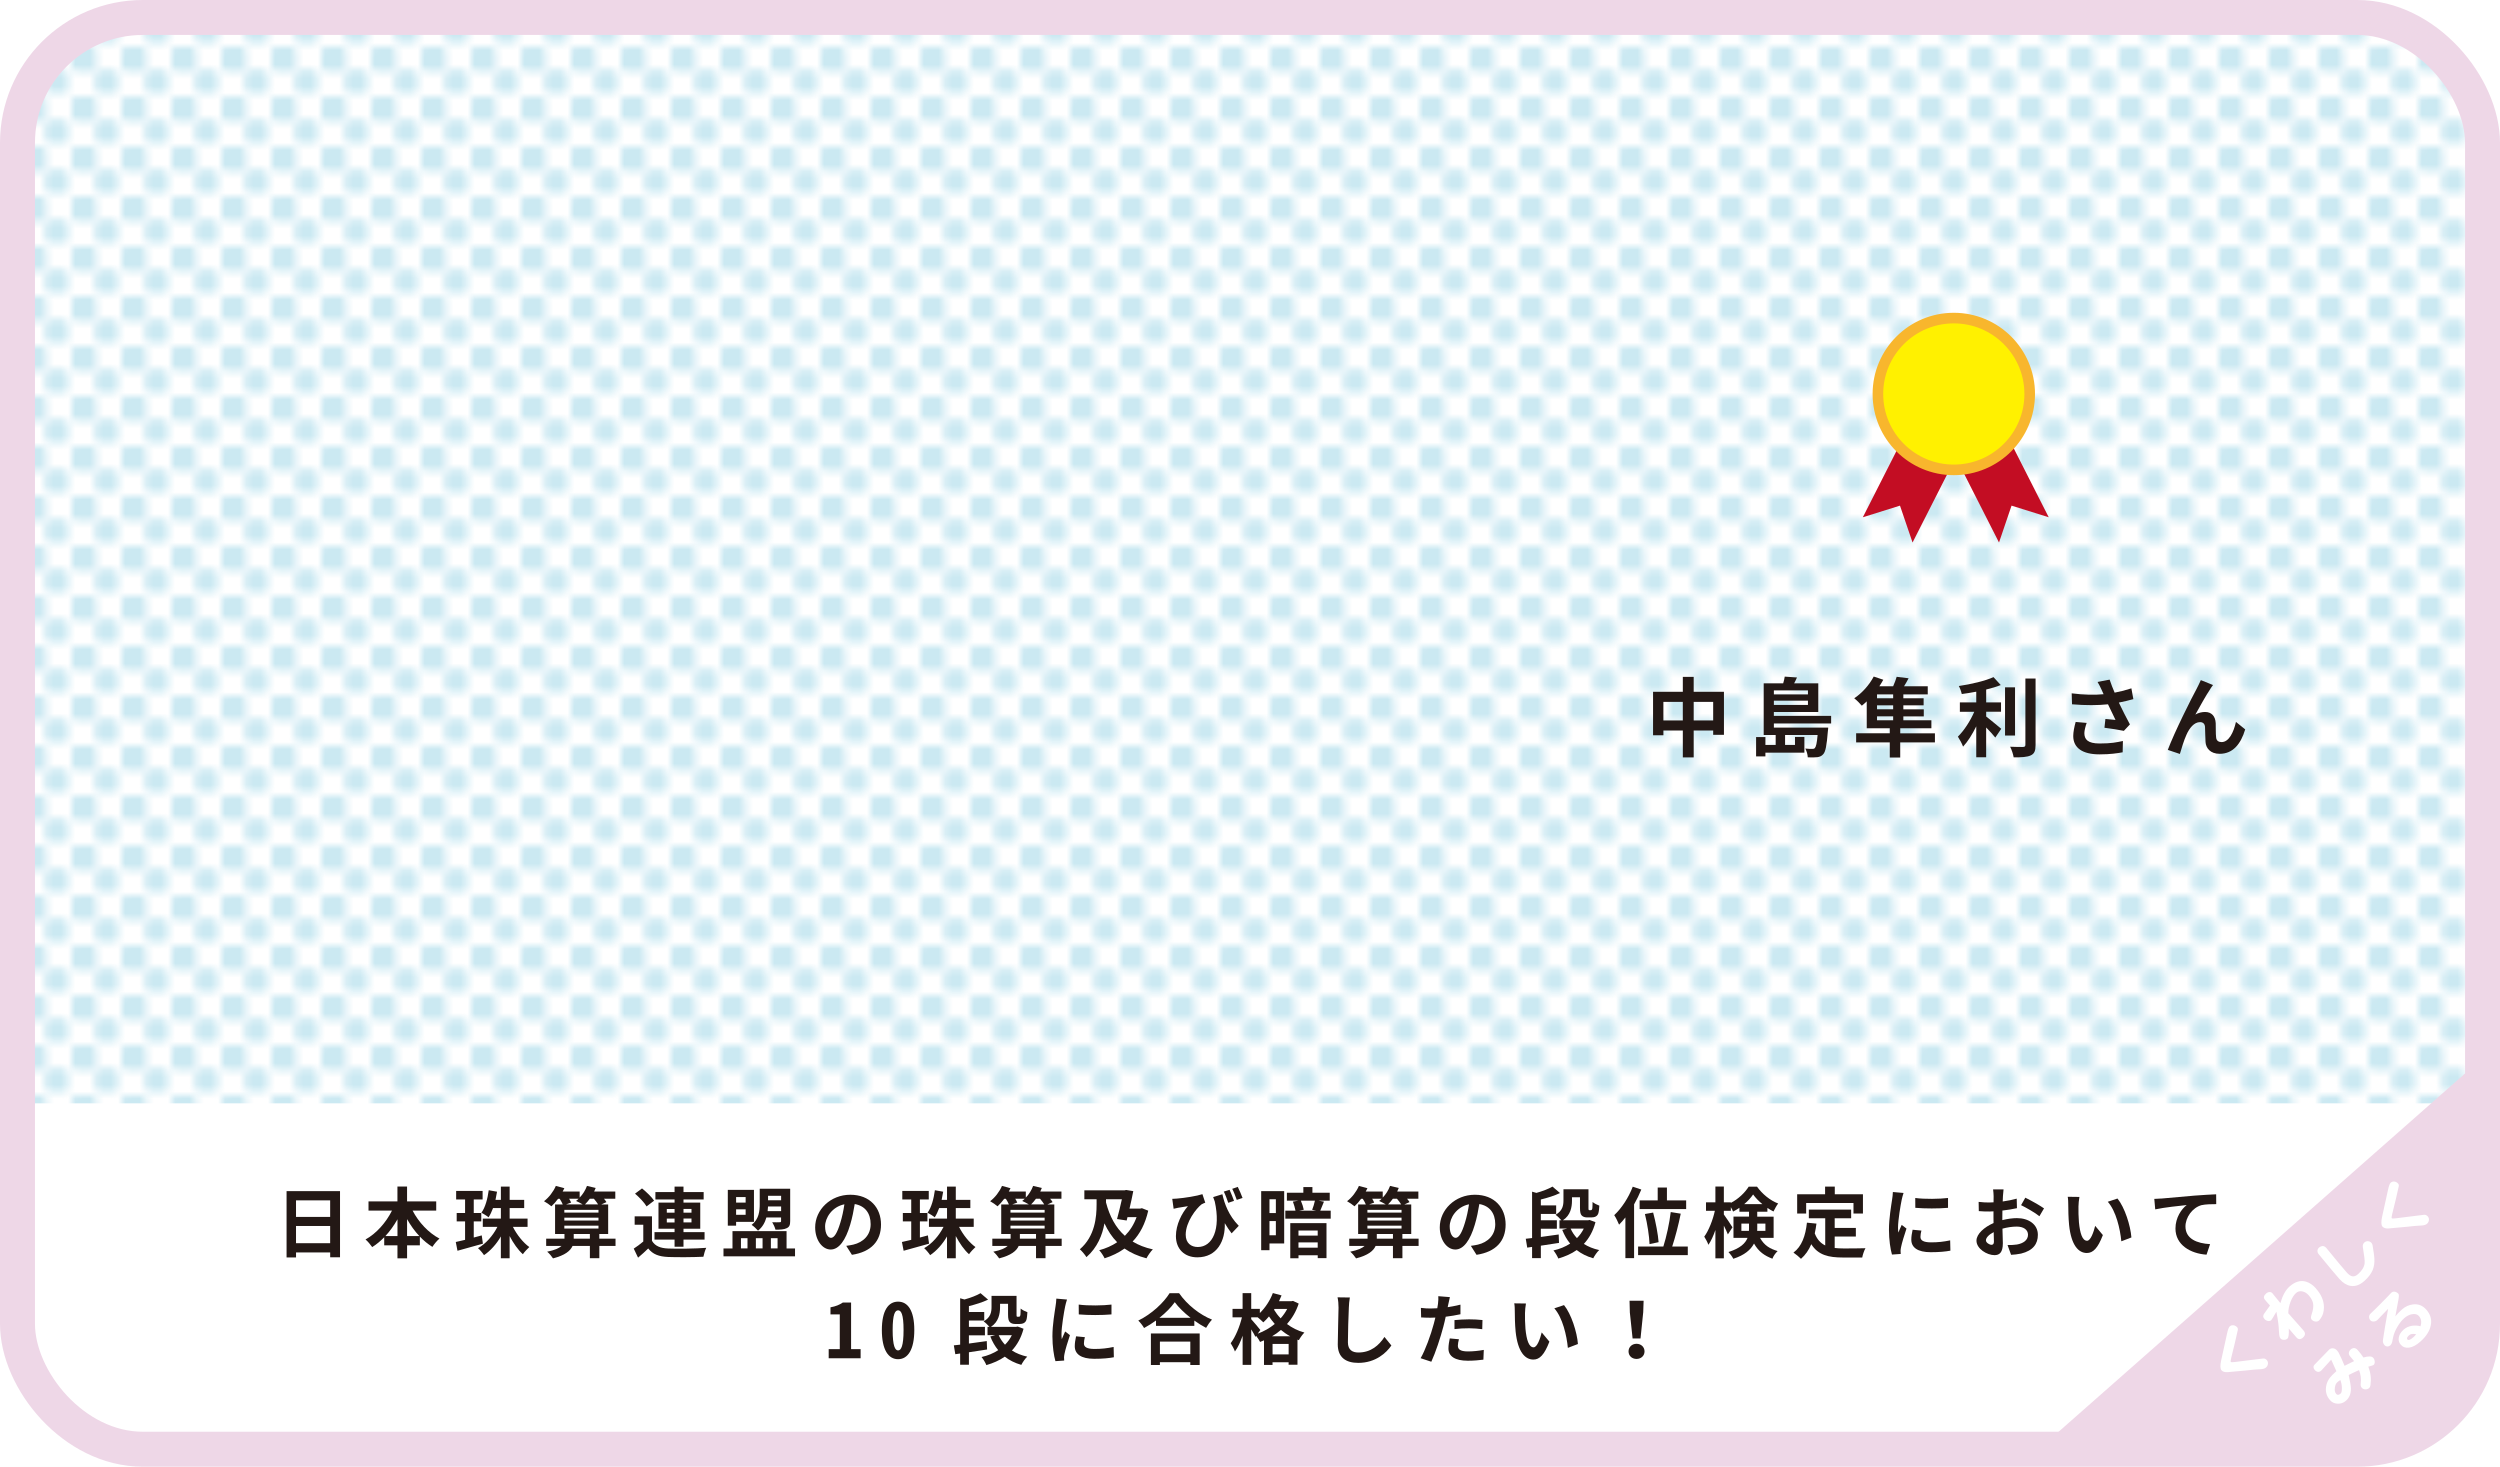
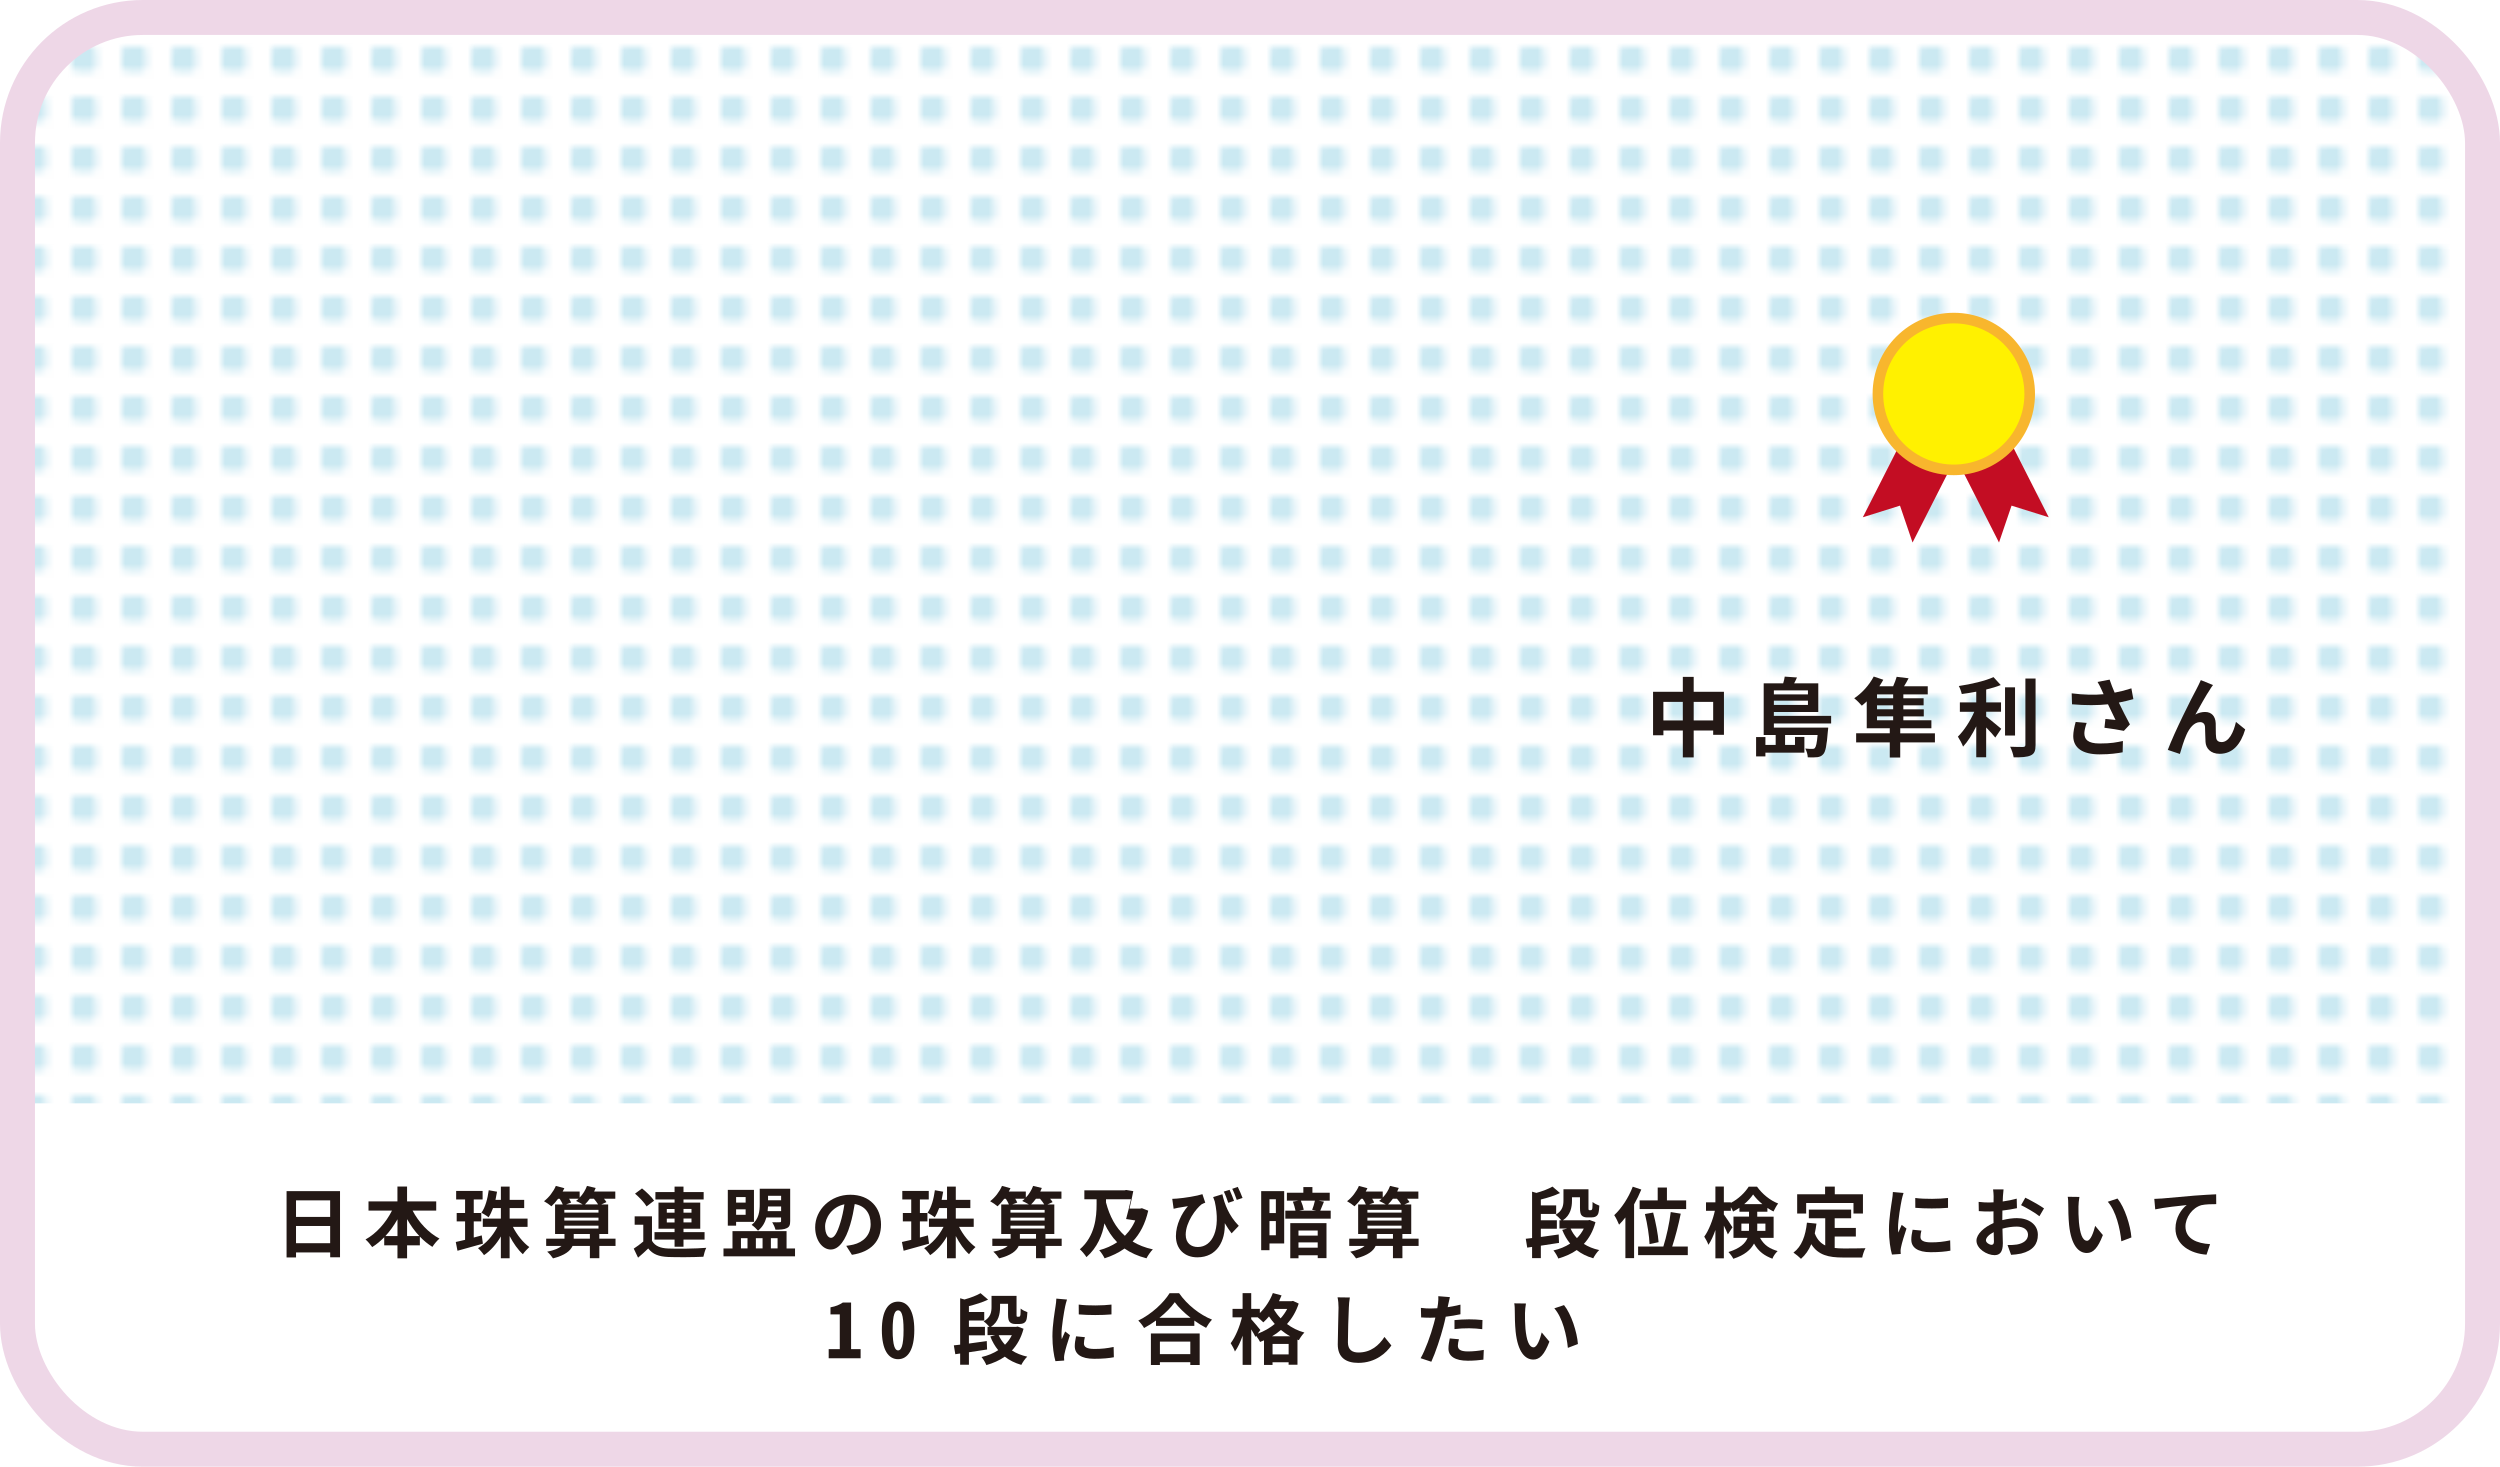
<svg xmlns="http://www.w3.org/2000/svg" id="_レイヤー_1" viewBox="0 0 1072.51 629.22">
  <defs>
    <style>.cls-1,.cls-2{fill:none;}.cls-2{stroke:#eed7e7;stroke-width:15px;}.cls-2,.cls-3{stroke-miterlimit:10;}.cls-4{fill:url(#_新規パターンスウォッチ_7);opacity:.6;}.cls-5{fill:#eed7e7;}.cls-6{fill:#fff;}.cls-7{fill:#a8daea;}.cls-8{fill:#c30d23;}.cls-9{fill:#231815;}.cls-3{fill:#fff100;stroke:#f8b62d;stroke-width:4.55px;}</style>
    <pattern id="_新規パターンスウォッチ_7" x="0" y="0" width="6.72" height="6.72" patternTransform="translate(21515 18098.45) scale(3.06)" patternUnits="userSpaceOnUse" viewBox="0 0 6.72 6.72">
      <g>
        <rect class="cls-1" y="0" width="6.72" height="6.72" />
        <rect class="cls-6" y="0" width="6.72" height="6.72" />
        <rect class="cls-7" x="0" y="0" width="3.43" height="3.43" rx=".62" ry=".62" />
-         <rect class="cls-7" x="3.29" y="3.29" width="3.43" height="3.43" rx=".62" ry=".62" />
      </g>
    </pattern>
  </defs>
  <rect class="cls-6" x="7.5" y="7.5" width="1064.72" height="540.88" rx="53.79" ry="53.79" />
  <rect class="cls-4" x="7.5" y="7.5" width="1064.72" height="540.88" rx="53.79" ry="53.79" />
  <g>
    <path class="cls-9" d="M739.58,296.78v18.46h-4.62v-1.85h-8.36v11.54h-4.66v-11.54h-8.33v2.04h-4.44v-18.65h12.77v-6.4h4.66v6.4h12.99Zm-17.65,12.29v-7.96h-8.33v7.96h8.33Zm13.03,0v-7.96h-8.36v7.96h8.36Z" />
    <path class="cls-9" d="M761,310.36v1.78h23.31s-.04,1.04-.15,1.59c-.48,6.07-1,8.81-2,9.84-.7,.81-1.48,1.11-2.48,1.26-.89,.11-2.41,.15-4.14,.07-.04-1.18-.48-2.74-1.07-3.77,1.3,.15,2.48,.15,3,.15,.48,0,.81-.04,1.11-.37,.48-.52,.89-2.04,1.18-5.59h-13.95v4.26h4.25v-3.44h4.03v6.77h-16.72v1.59h-4v-8.29h4v3.37h4.4v-4.26h-5.14v-22.16h8.36c.3-1,.56-2.07,.67-2.89l5.25,.37c-.37,.89-.81,1.74-1.22,2.52h10.36v12.28h-19.06v1.67h24.57v3.26h-24.57Zm0-14.17v1.7h14.62v-1.7h-14.62Zm14.62,6.22v-1.81h-14.62v1.81h14.62Z" />
    <path class="cls-9" d="M830.08,318.5h-14.88v6.48h-4.48v-6.48h-14.43v-3.92h14.43v-2.15h-9.88v-11.54c-.7,.67-1.41,1.3-2.11,1.85-.7-.85-2.29-2.44-3.26-3.18,3.26-2.15,6.48-5.7,8.36-9.32l4.11,1.37c-.52,.93-1.07,1.89-1.7,2.81h5.92c.59-1.33,1.18-2.85,1.52-4.07l5.11,.63c-.63,1.22-1.3,2.41-1.96,3.44h10.18v3.48h-10.47v1.67h8.7v3.03h-8.7v1.7h8.77v3.03h-8.77v1.67h12.03v3.44h-13.36v2.15h14.88v3.92Zm-17.91-20.61h-6.92v1.67h6.92v-1.67Zm0,4.7h-6.92v1.7h6.92v-1.7Zm-6.92,6.4h6.92v-1.67h-6.92v1.67Z" />
    <path class="cls-9" d="M852.06,307.36c1.81,1.37,5.48,4.51,6.48,5.29l-2.55,3.77c-.89-1.15-2.44-2.81-3.92-4.33v12.77h-4.25v-13.25c-1.67,3.37-3.63,6.55-5.66,8.7-.44-1.29-1.52-3.18-2.22-4.29,2.66-2.59,5.37-6.81,7.03-10.66h-6.18v-4.03h7.03v-4.59c-2.11,.41-4.22,.74-6.22,1-.18-.96-.74-2.52-1.26-3.44,5.33-.78,11.29-2.18,14.88-3.81l3.11,3.4c-1.85,.74-4,1.37-6.25,1.92v5.51h6.37v4.03h-6.37v2Zm12.4,8.18h-4.29v-20.68h4.29v20.68Zm8.81-24.46v28.49c0,2.55-.52,3.77-2.04,4.48-1.52,.74-4,.89-7.36,.85-.19-1.26-.85-3.29-1.52-4.55,2.41,.11,4.77,.11,5.55,.11,.7-.04,1-.26,1-.92v-28.46h4.37Z" />
    <path class="cls-9" d="M915.22,299.93c-1.85,.52-4,1.04-6.22,1.48,1.41,2.96,3.15,6.44,4.74,9.36l-2.59,2.77c-2-.41-5.62-1-8.33-1.33l.41-3.77c1.22,.11,3.22,.33,4.33,.41-.89-1.85-2.15-4.4-3.22-6.7-4.48,.48-9.62,.48-15.43,0l-.15-4.7c5.25,.67,9.81,.74,13.69,.37-.3-.59-.56-1.18-.78-1.74-.67-1.48-1.04-2.22-1.81-3.52l5.18-1c.63,1.92,1.33,3.66,2.15,5.59,2.55-.48,4.85-1.07,7.18-1.85l.85,4.63Zm-20.02,10.18c-.44,1.18-1,3.29-1,4.37,0,2.66,1.37,4.48,6.55,4.48s7.29-.52,9.99-1.07l-.11,4.85c-2.04,.37-5.11,.89-9.88,.89-7.36,0-11.32-2.77-11.32-7.88,0-1.63,.44-3.92,1.04-6.03l4.74,.41Z" />
    <path class="cls-9" d="M948.22,295.6c-1.81,2.63-4.59,7.73-6.4,10.95,1.37-.78,2.77-1.11,4.18-1.11,2.74,0,4.4,1.78,4.55,4.81,.07,1.63-.04,4.59,.18,6.11,.11,1.44,1.11,2,2.33,2,3.15,0,5.14-4.11,6.18-8.66l3.96,3.22c-1.89,6.33-5.29,10.47-10.95,10.47-4,0-5.92-2.44-6.07-5.11-.15-1.96-.11-4.96-.22-6.44-.11-1.29-.81-2.04-2.15-2.04-2.52,0-4.55,2.52-5.85,5.51-1,2.15-2.22,6.22-2.78,8.14l-5.18-1.74c2.7-7.33,10.43-22.72,12.36-26.2,.48-1,1.15-2.18,1.81-3.74l5.22,2.11c-.37,.44-.78,1.11-1.18,1.7Z" />
  </g>
  <path class="cls-6" d="M7.5,473.32H1058.73v85.96c0,30.57-24.82,55.38-55.38,55.38H62.88c-30.57,0-55.38-24.82-55.38-55.38v-85.96h0Z" />
  <g>
    <polygon class="cls-8" points="815.1 216.92 820.49 232.74 843.45 187.53 822.11 176.7 799.16 221.91 815.1 216.92" />
    <polygon class="cls-8" points="862.96 216.92 857.58 232.74 834.62 187.53 855.96 176.7 878.91 221.91 862.96 216.92" />
    <circle class="cls-3" cx="838.19" cy="169.02" r="32.56" />
  </g>
-   <path class="cls-5" d="M879.83,617.15l183.8-162.02-1.85,114.06c-.72,27.86-23.7,49.97-51.57,49.62l-130.38-1.66Z" />
  <g>
    <path class="cls-6" d="M972.51,583.55c.35,.39,.5,.89,.45,1.51-.05,.62-.33,1.16-.85,1.62-.51,.45-1.38,.7-2.62,.74-1.05,.02-3.1,.2-6.15,.54-3.62,.34-6.18,.58-7.69,.7-1.2,.08-2.07-.18-2.61-.79-.58-.65-.63-2.08-.15-4.28,.57-2.57,1.41-6.4,2.53-11.51,.37-1.68,.74-2.69,1.12-3.03,.48-.43,1.03-.59,1.66-.5,.61,.1,1.12,.38,1.52,.83,.3,.33,.4,.74,.3,1.21-.68,3.21-1.62,7.18-2.82,11.92-.25,1.03-.31,1.62-.18,1.76,.14,.16,.76,.17,1.85,.02,2.76-.35,6.75-.85,11.98-1.49,.61-.08,1.17,.17,1.67,.73Z" />
    <path class="cls-6" d="M993.57,552.8c2.24,2.5,3.37,5.15,3.41,7.93,.01,1.96-.46,3.59-1.41,4.89-.36,.5-.57,.79-.65,.85-.46,.41-1.01,.57-1.64,.48s-1.16-.38-1.6-.87c-.36-.41-.36-1.13,0-2.19,.69-1.91,.89-3.55,.61-4.91-.27-1.12-.91-2.24-1.93-3.39-.76-.85-1.66-1.38-2.69-1.58-1.03-.2-1.92,.04-2.66,.7-.94,.84-1.73,2.1-2.36,3.78-.65,1.7-.97,3.33-.96,4.91,1.46,1.64,2.75,3.09,3.86,4.36,1.46,1.66,2.32,2.65,2.6,2.95,.98,1.1,.92,2.14-.18,3.12-1.01,.91-1.95,.88-2.8-.08-.27-.3-1.36-1.57-3.27-3.79,.1,2.44-.09,3.86-.55,4.28-.45,.4-.97,.58-1.58,.55-.61,0-1.08-.21-1.43-.6-.36-.41-.57-1.22-.62-2.45-.09-1.76-.2-3.08-.31-3.93-.13-1.19-.4-2.88-.83-5.08-1.27,2.22-2,3.43-2.2,3.61-.39,.35-.87,.47-1.42,.37-.6-.12-1.1-.4-1.5-.85-.7-.78-.71-1.59-.03-2.43,.48-.63,1.27-1.75,2.4-3.35-.28-.32-.72-.8-1.3-1.46-.28-.32-.57-.65-.85-1-.74-.85-.57-1.75,.48-2.69,.45-.4,.94-.61,1.46-.64,.5-.03,.91,.14,1.23,.5-.03-.03,.42,.53,1.35,1.68,.91,1.17,1.61,2.02,2.1,2.57,.91-3.24,2.21-5.6,3.89-7.1,2.35-2.09,4.7-2.8,7.05-2.12,1.54,.44,2.99,1.43,4.35,2.95Z" />
    <path class="cls-6" d="M1017.38,533.23c.22,.25,.37,.58,.46,.99,.47,2.8,.74,4.72,.79,5.74,.09,1.85-.16,3.47-.73,4.87-.67,1.61-1.86,3.19-3.59,4.72-1.93,1.72-3.89,2.42-5.89,2.1-1.69-.29-3.28-1.27-4.78-2.95-1.42-1.59-4.39-5.14-8.9-10.63-.42-.5-.6-1.05-.53-1.64,.08-.52,.34-.96,.78-1.32,.46-.36,.94-.54,1.45-.56,.59,.02,1.11,.3,1.56,.83,4.44,5.43,7.36,8.94,8.77,10.52,.89,1,1.72,1.55,2.48,1.65,.75,.11,1.55-.21,2.41-.98,1.68-1.5,2.61-3.05,2.78-4.67,.1-1-.16-3.31-.78-6.95-.11-.79,.12-1.44,.69-1.94,.45-.4,.97-.58,1.56-.53s1.08,.29,1.48,.74Z" />
    <path class="cls-6" d="M1041.57,521.9c.35,.39,.5,.89,.45,1.51-.05,.62-.33,1.16-.85,1.62-.51,.45-1.38,.7-2.62,.74-1.05,.02-3.1,.2-6.15,.54-3.62,.34-6.18,.58-7.69,.7-1.2,.08-2.07-.18-2.62-.79-.58-.65-.63-2.08-.15-4.28,.57-2.57,1.41-6.4,2.53-11.51,.37-1.68,.74-2.69,1.12-3.03,.48-.43,1.03-.59,1.66-.5,.61,.1,1.12,.38,1.52,.83,.3,.33,.4,.74,.3,1.21-.68,3.21-1.62,7.18-2.82,11.92-.25,1.03-.31,1.62-.18,1.76,.14,.16,.76,.17,1.85,.02,2.76-.35,6.75-.85,11.98-1.49,.61-.08,1.17,.17,1.67,.73Z" />
    <path class="cls-6" d="M1018.07,582.43c.44,.49,.67,1.06,.69,1.69,.05,.63-.11,1.11-.47,1.44-.17,.16-.93,.4-2.27,.74,.99,2.57,1.31,5.21,.93,7.91-.07,.56-.28,.99-.61,1.29-.43,.39-.97,.57-1.62,.55-.62-.02-1.13-.26-1.53-.71-.39-.43-.53-1-.44-1.71,.26-1.98,.03-3.93-.7-5.85-1.44,.61-2.92,1.31-4.45,2.1,.61,2.84,.93,4.77,.95,5.79,.04,2.2-.66,3.94-2.09,5.22-1.07,.96-2.3,1.39-3.68,1.29-1.25-.06-2.26-.5-3.04-1.35-1.74-1.86-2.3-4.08-1.7-6.67,.25-1.08,.75-2.11,1.47-3.07,.56-.74,1.5-1.69,2.8-2.85-.25-.61-.99-2.25-2.22-4.93-.98,1.11-2.38,2.64-4.18,4.59-.45,.46-.94,.67-1.46,.64-.52-.06-.99-.32-1.4-.78-.35-.39-.53-.81-.55-1.27,0-.44,.2-.84,.6-1.2,.58-.6,2.58-2.65,5.98-6.16,.44-.5,1.01-.73,1.71-.71,.69,.04,1.3,.36,1.84,.97,.23,.26,.44,.53,.61,.82,.79,1.53,1.65,3.44,2.58,5.73,.86-.43,2.23-1.1,4.09-2.02-.5-.65-1.05-1.31-1.66-1.99-.44-.49-.64-1-.59-1.54,.06-.52,.29-.97,.7-1.36,.42-.43,.92-.66,1.48-.7,.56,0,1.09,.25,1.56,.79,.98,1.1,1.82,2.19,2.52,3.26,2.14-.63,3.51-.61,4.12,.07Zm-14.05,9.62c-.5,.29-.94,.61-1.33,.96-.54,.48-.88,1.25-1.02,2.31-.16,1.19,.03,2.09,.59,2.71,.49,.55,1.12,.48,1.89-.2,.38-.34,.55-1.12,.53-2.34-.01-1.21-.23-2.36-.65-3.44Z" />
    <path class="cls-6" d="M1040.84,561.78c1.81,2.03,2.47,4.26,1.99,6.69-.44,2.45-1.91,4.79-4.42,7.03-1.72,1.54-3.33,2.42-4.83,2.63-1.5,.22-2.71-.19-3.64-1.24-.76-.85-1.05-1.85-.86-2.98,.15-1.23,.84-2.39,2.07-3.49,.96-.85,2.14-1.4,3.56-1.65,1.32-.19,2.55-.12,3.7,.21,.56-1.8,.32-3.27-.7-4.41-.66-.74-1.63-1-2.92-.78-1.21,.22-2.35,.81-3.42,1.76-1.01,.9-1.95,2.09-2.82,3.57-.98,1.61-1.62,3.18-1.92,4.72-.21,1.07-.34,1.69-.37,1.86-.17,.65-.41,1.11-.72,1.38-.43,.39-.89,.58-1.37,.56-.49-.03-.9-.22-1.21-.56-.56-.62-.77-1.36-.66-2.22,.34-2.41,1.08-6.87,2.22-13.38-3.18,3.31-4.7,4.9-4.54,4.75-.52,.47-1.08,.7-1.67,.71-.61,.02-1.07-.15-1.39-.51-.39-.44-.58-.94-.57-1.52,0-.55,.26-1.05,.77-1.5,.78-.7,2.24-2.13,4.37-4.29,2.14-2.15,3.54-3.59,4.2-4.34,.47-.52,1.01-.73,1.62-.63,.63,.09,1.18,.4,1.66,.94,.28,.32,.2,1.51-.24,3.57-.29,1.43-.66,3.45-1.11,6.06,.74-.95,1.67-1.92,2.78-2.91,1.43-1.28,3.05-2.02,4.85-2.22,2.2-.25,4.06,.48,5.59,2.19Zm-4.31,10.6c-1.39-.27-2.39-.13-3.01,.43-.88,.79-1.13,1.4-.74,1.83,.44,.49,1.33,.14,2.68-1.06,.39-.35,.75-.75,1.08-1.2Z" />
  </g>
  <rect class="cls-2" x="7.5" y="7.5" width="1057.51" height="614.22" rx="53.79" ry="53.79" />
  <g>
    <path class="cls-9" d="M145.87,511v28.38h-4.22v-2.08h-14.65v2.15h-4.06v-28.45h22.94Zm-18.88,3.96v7.1h14.65v-7.1h-14.65Zm14.65,18.38v-7.39h-14.65v7.39h14.65Z" />
    <path class="cls-9" d="M177.02,519.38c2.57,4.95,6.8,9.51,11.52,11.98-.99,.79-2.34,2.44-3.04,3.56-1.91-1.19-3.73-2.67-5.38-4.42v3.76h-5.48v5.58h-4.13v-5.58h-5.68v-3.47c-1.58,1.62-3.33,3.07-5.15,4.22-.69-.99-1.95-2.51-2.87-3.27,4.65-2.54,8.81-7.29,11.35-12.38h-10.07v-3.96h12.41v-6.37h4.13v6.37h12.51v3.96h-10.13Zm-6.5,10.89v-7.19c-1.48,2.64-3.23,5.08-5.18,7.19h5.18Zm9.37,0c-1.98-2.11-3.76-4.59-5.25-7.26v7.26h5.25Z" />
    <path class="cls-9" d="M207.18,533.54c-3.73,1.06-7.76,2.15-10.92,3.04l-.73-3.76c1.16-.26,2.51-.59,3.99-.92v-7.92h-3.6v-3.6h3.6v-5.81h-3.83v-3.66h11.35v3.66h-3.8v5.81h3.23v3.6h-3.23v6.93c1.16-.3,2.28-.59,3.43-.92l.5,3.56Zm12.84-7.23c1.72,3.4,4.39,6.77,7.06,8.68-.82,.73-2.11,2.11-2.77,3.07-2.08-1.85-4.06-4.69-5.68-7.79v9.54h-3.76v-9.37c-1.91,3.3-4.46,6.17-7.23,8.02-.59-.92-1.78-2.31-2.57-3,3.37-1.88,6.44-5.41,8.32-9.14h-6.27v-3.53h7.76v-4.52h-3.37c-.56,1.49-1.19,2.87-1.91,3.96-.63-.56-2.21-1.52-3.07-1.98,1.68-2.28,2.64-5.97,3.14-9.64l3.56,.63c-.2,1.19-.4,2.34-.66,3.5h2.31v-5.68h3.76v5.68h6.24v3.53h-6.24v4.52h7.69v3.53h-6.3Z" />
    <path class="cls-9" d="M264.08,534.5h-6.96v5.28h-4.06v-5.28h-7.43c-.92,2.11-3.23,4.03-8.38,5.35-.53-.83-1.62-2.14-2.51-2.87,3.27-.66,5.15-1.52,6.17-2.48h-6.6v-3.1h7.85v-2.01h-4.03v-12.67h3.3c-.3-.73-.79-1.65-1.32-2.44h-.69c-.92,1.25-1.91,2.38-2.87,3.23-.69-.63-2.24-1.68-3.17-2.18,2.08-1.58,4.03-4.09,5.08-6.57l3.66,.99c-.23,.46-.46,.96-.73,1.42h7.29v2.61c1.35-1.39,2.48-3.2,3.14-5.02l3.73,.89c-.2,.5-.43,1.02-.66,1.52h9.08v3.1h-4.85c.43,.53,.83,1.02,1.06,1.45l-2.21,.99h2.94v12.67h-3.8v2.01h6.96v3.1Zm-21.98-15.45v1.16h14.65v-1.16h-14.65Zm0,4.55h14.65v-1.22h-14.65v1.22Zm0,3.43h14.65v-1.22h-14.65v1.22Zm2.05-12.77c.36,.59,.69,1.19,.86,1.65l-2.18,.79h7.16c-.89-.53-2.11-1.16-2.87-1.49,.4-.3,.76-.59,1.12-.96h-4.09Zm8.91,17.13v-2.01h-6.93v2.01h6.93Zm-.03-17.13c-.66,.92-1.39,1.75-2.08,2.44h5.64c-.46-.73-1.12-1.65-1.81-2.44h-1.75Z" />
    <path class="cls-9" d="M279.72,532.35c1.29,2.21,3.6,3.14,6.96,3.27,3.96,.17,11.75,.07,16.3-.3-.46,.92-1.02,2.74-1.22,3.83-4.09,.2-11.09,.26-15.12,.1-3.93-.17-6.57-1.12-8.55-3.66-1.32,1.29-2.67,2.54-4.36,3.96l-1.85-3.89c1.29-.83,2.77-1.91,4.09-3.04v-7.2h-3.7v-3.6h7.43v10.53Zm-2.34-14.79c-.92-1.62-3.1-3.89-4.95-5.48l3-2.24c1.85,1.49,4.13,3.66,5.18,5.25l-3.23,2.47Zm12.01,14.23h-8.61v-3.2h8.61v-1.45h-6.9v-11.22h6.9v-1.35h-8.22v-3.17h8.22v-2.34h3.83v2.34h8.65v3.17h-8.65v1.35h7.19v11.22h-7.19v1.45h9.04v3.2h-9.04v3.07h-3.83v-3.07Zm-3.33-11.55h3.33v-1.58h-3.33v1.58Zm3.33,4.19v-1.65h-3.33v1.65h3.33Zm3.83-5.78v1.58h3.43v-1.58h-3.43Zm3.43,4.12h-3.43v1.65h3.43v-1.65Z" />
    <path class="cls-9" d="M341.07,535.59v3.37h-30.69v-3.37h3.86v-7.43h23.2v7.43h3.63Zm-25.28-9.77h-3.56v-15.35h11.22v13.73h-7.66v1.62Zm0-12.28v2.38h4.09v-2.38h-4.09Zm4.09,7.62v-2.34h-4.09v2.34h4.09Zm-2.01,14.42h2.81v-4.39h-2.81v4.39Zm10.92-13.3c-.59,2.11-1.65,4.16-3.6,5.68-.56-.69-1.98-2.01-2.74-2.47,3.14-2.44,3.47-5.94,3.47-8.88v-6.63h13.07v13.86c0,1.68-.33,2.54-1.52,3.07-1.12,.56-2.71,.63-4.79,.63-.23-.99-.89-2.38-1.39-3.2,1.32,.07,2.77,.03,3.2,0,.46,0,.59-.13,.59-.53v-1.52h-6.3Zm-4.52,8.91v4.39h2.87v-4.39h-2.87Zm10.83-11.62v-1.98h-5.61c-.03,.63-.07,1.32-.17,1.98h5.78Zm-5.61-6.57v1.92h5.61v-1.92h-5.61Zm1.22,18.19v4.39h2.87v-4.39h-2.87Z" />
    <path class="cls-9" d="M363.04,534.47c1.25-.17,2.18-.33,3.04-.53,4.19-.99,7.43-3.99,7.43-8.75s-2.44-7.89-6.83-8.65c-.46,2.77-1.02,5.81-1.95,8.88-1.95,6.6-4.79,10.63-8.35,10.63s-6.67-3.99-6.67-9.51c0-7.53,6.57-13.99,15.05-13.99s13.2,5.64,13.2,12.77-4.22,11.75-12.48,13l-2.44-3.86Zm-2.54-9.9c.76-2.41,1.35-5.21,1.75-7.92-5.41,1.12-8.28,5.88-8.28,9.47,0,3.3,1.32,4.92,2.54,4.92,1.35,0,2.67-2.05,3.99-6.47Z" />
    <path class="cls-9" d="M398.58,533.54c-3.73,1.06-7.76,2.15-10.92,3.04l-.73-3.76c1.16-.26,2.51-.59,3.99-.92v-7.92h-3.6v-3.6h3.6v-5.81h-3.83v-3.66h11.35v3.66h-3.8v5.81h3.23v3.6h-3.23v6.93c1.15-.3,2.28-.59,3.43-.92l.5,3.56Zm12.84-7.23c1.72,3.4,4.39,6.77,7.06,8.68-.82,.73-2.11,2.11-2.77,3.07-2.08-1.85-4.06-4.69-5.68-7.79v9.54h-3.76v-9.37c-1.91,3.3-4.46,6.17-7.23,8.02-.59-.92-1.78-2.31-2.57-3,3.37-1.88,6.44-5.41,8.32-9.14h-6.27v-3.53h7.76v-4.52h-3.37c-.56,1.49-1.19,2.87-1.91,3.96-.63-.56-2.21-1.52-3.07-1.98,1.68-2.28,2.64-5.97,3.14-9.64l3.56,.63c-.2,1.19-.4,2.34-.66,3.5h2.31v-5.68h3.76v5.68h6.24v3.53h-6.24v4.52h7.69v3.53h-6.3Z" />
    <path class="cls-9" d="M455.48,534.5h-6.96v5.28h-4.06v-5.28h-7.43c-.92,2.11-3.23,4.03-8.38,5.35-.53-.83-1.62-2.14-2.51-2.87,3.27-.66,5.15-1.52,6.17-2.48h-6.6v-3.1h7.85v-2.01h-4.03v-12.67h3.3c-.3-.73-.79-1.65-1.32-2.44h-.69c-.92,1.25-1.91,2.38-2.87,3.23-.69-.63-2.24-1.68-3.17-2.18,2.08-1.58,4.03-4.09,5.08-6.57l3.66,.99c-.23,.46-.46,.96-.73,1.42h7.29v2.61c1.35-1.39,2.48-3.2,3.14-5.02l3.73,.89c-.2,.5-.43,1.02-.66,1.52h9.08v3.1h-4.85c.43,.53,.83,1.02,1.06,1.45l-2.21,.99h2.94v12.67h-3.8v2.01h6.96v3.1Zm-21.98-15.45v1.16h14.65v-1.16h-14.65Zm0,4.55h14.65v-1.22h-14.65v1.22Zm0,3.43h14.65v-1.22h-14.65v1.22Zm2.05-12.77c.36,.59,.69,1.19,.86,1.65l-2.18,.79h7.16c-.89-.53-2.11-1.16-2.87-1.49,.4-.3,.76-.59,1.12-.96h-4.09Zm8.91,17.13v-2.01h-6.93v2.01h6.93Zm-.03-17.13c-.66,.92-1.39,1.75-2.08,2.44h5.64c-.46-.73-1.12-1.65-1.81-2.44h-1.75Z" />
-     <path class="cls-9" d="M492.6,519.38c-1.29,5.64-3.56,9.97-6.7,13.24,2.44,1.49,5.31,2.64,8.68,3.37-.92,.86-2.15,2.67-2.74,3.83-3.73-.96-6.8-2.38-9.41-4.19-2.51,1.78-5.38,3.17-8.55,4.19-.5-1.06-1.52-2.61-2.31-3.47,2.81-.76,5.41-1.88,7.69-3.43-2.24-2.24-3.99-4.95-5.45-8.09-.89,4.98-3,10.33-7.72,14.49-.59-.99-1.98-2.64-2.84-3.37,6.53-5.61,7.19-13.86,7.19-19.24v-2.21h-5.25v-3.83h17.23l.69-.17,3.07,.5c-.43,2.31-1.02,4.92-1.62,7.49h4.59l.73-.17,2.71,1.06Zm-18.12-4.88v1.35c1.55,5.91,4.09,10.76,8.09,14.32,2.18-2.18,3.89-4.85,5.02-8.02h-3.89l-.36,1.45-4.13-.63c.73-2.64,1.49-5.81,2.08-8.48h-6.8Z" />
+     <path class="cls-9" d="M492.6,519.38c-1.29,5.64-3.56,9.97-6.7,13.24,2.44,1.49,5.31,2.64,8.68,3.37-.92,.86-2.15,2.67-2.74,3.83-3.73-.96-6.8-2.38-9.41-4.19-2.51,1.78-5.38,3.17-8.55,4.19-.5-1.06-1.52-2.61-2.31-3.47,2.81-.76,5.41-1.88,7.69-3.43-2.24-2.24-3.99-4.95-5.45-8.09-.89,4.98-3,10.33-7.72,14.49-.59-.99-1.98-2.64-2.84-3.37,6.53-5.61,7.19-13.86,7.19-19.24v-2.21h-5.25v-3.83h17.23l.69-.17,3.07,.5c-.43,2.31-1.02,4.92-1.62,7.49h4.59l.73-.17,2.71,1.06Zm-18.12-4.88v1.35c1.55,5.91,4.09,10.76,8.09,14.32,2.18-2.18,3.89-4.85,5.02-8.02l-.36,1.45-4.13-.63c.73-2.64,1.49-5.81,2.08-8.48h-6.8Z" />
    <path class="cls-9" d="M524.41,512.35c.89,4.09,2.74,9.17,7.03,13.53l-3.07,3.23c-1.02-1.32-1.98-2.74-2.94-4.36,.3,7.49-3.27,14.65-11.78,14.65-5.45,0-9.18-3.5-9.18-9.11,0-4.92,2.54-9.87,5.15-12.84-1.25,.17-3.07,.46-4.22,.69-.63,.13-1.16,.23-1.91,.43l-.59-4.26c.59,0,1.25-.03,1.88-.1,3.43-.26,8.91-1.16,11.06-1.91l1.22,3.66c-.46,.17-1.16,.43-1.62,.73-2.24,1.75-6.77,7.52-6.77,13,0,3.63,2.34,5.28,5.18,5.28,6.34,0,9.93-7.56,7.29-19.51-.23-.63-.46-1.25-.69-1.91l3.96-1.22Zm2.51,3.66c-.53-1.55-1.19-3.4-1.91-4.82l2.48-.76c.59,1.35,1.45,3.4,1.91,4.75l-2.48,.83Zm3.66-1.25c-.53-1.49-1.25-3.4-1.95-4.75l2.38-.83c.69,1.35,1.55,3.43,2.05,4.75l-2.48,.83Z" />
    <path class="cls-9" d="M550.91,533.44h-6.3v2.9h-3.56v-25.35h9.87v22.44Zm-6.3-18.95v5.91h2.74v-5.91h-2.74Zm2.74,15.45v-6.11h-2.74v6.11h2.74Zm23.53-10.56v3.43h-19.47v-3.43h4.36c-.2-1.09-.66-2.67-1.12-3.89l2.38-.4h-4.95v-3.4h7.06v-2.44h3.89v2.44h7.43v3.4h-4.82l2.34,.43c-.59,1.42-1.12,2.84-1.58,3.86h4.49Zm-17.36,5.35h15.55v15.02h-3.76v-1.25h-8.25v1.29h-3.53v-15.05Zm3.53,3.17v2.18h8.25v-2.18h-8.25Zm8.25,7.36v-2.28h-8.25v2.28h8.25Zm-7.23-20.17c.53,1.22,1.06,2.84,1.25,3.89l-2.01,.4h7.33l-1.72-.36c.46-1.09,.92-2.74,1.19-3.93h-6.04Z" />
    <path class="cls-9" d="M608.6,534.5h-6.96v5.28h-4.06v-5.28h-7.43c-.92,2.11-3.23,4.03-8.38,5.35-.53-.83-1.62-2.14-2.51-2.87,3.27-.66,5.15-1.52,6.17-2.48h-6.6v-3.1h7.85v-2.01h-4.03v-12.67h3.3c-.3-.73-.79-1.65-1.32-2.44h-.69c-.92,1.25-1.91,2.38-2.87,3.23-.69-.63-2.24-1.68-3.17-2.18,2.08-1.58,4.03-4.09,5.08-6.57l3.66,.99c-.23,.46-.46,.96-.73,1.42h7.29v2.61c1.35-1.39,2.48-3.2,3.14-5.02l3.73,.89c-.2,.5-.43,1.02-.66,1.52h9.08v3.1h-4.85c.43,.53,.83,1.02,1.06,1.45l-2.21,.99h2.94v12.67h-3.8v2.01h6.96v3.1Zm-21.98-15.45v1.16h14.65v-1.16h-14.65Zm0,4.55h14.65v-1.22h-14.65v1.22Zm0,3.43h14.65v-1.22h-14.65v1.22Zm2.05-12.77c.36,.59,.69,1.19,.86,1.65l-2.18,.79h7.16c-.89-.53-2.11-1.16-2.87-1.49,.4-.3,.76-.59,1.12-.96h-4.09Zm8.91,17.13v-2.01h-6.93v2.01h6.93Zm-.03-17.13c-.66,.92-1.39,1.75-2.08,2.44h5.64c-.46-.73-1.12-1.65-1.81-2.44h-1.75Z" />
-     <path class="cls-9" d="M631,534.47c1.25-.17,2.18-.33,3.04-.53,4.19-.99,7.43-3.99,7.43-8.75s-2.44-7.89-6.83-8.65c-.46,2.77-1.02,5.81-1.95,8.88-1.95,6.6-4.79,10.63-8.35,10.63s-6.67-3.99-6.67-9.51c0-7.53,6.57-13.99,15.05-13.99s13.2,5.64,13.2,12.77-4.22,11.75-12.48,13l-2.44-3.86Zm-2.54-9.9c.76-2.41,1.35-5.21,1.75-7.92-5.41,1.12-8.28,5.88-8.28,9.47,0,3.3,1.32,4.92,2.54,4.92,1.35,0,2.67-2.05,3.99-6.47Z" />
    <path class="cls-9" d="M668.82,533.21c-2.57,.4-5.28,.83-7.79,1.19v5.35h-3.76v-4.82l-2.08,.3-.63-3.8c.83-.1,1.72-.2,2.71-.3v-19.9l1.85,.53c2.61-.73,5.25-1.72,6.9-2.71l3.23,2.77c-2.41,1.16-5.41,2.08-8.22,2.77v2.54h6.57v3.66h-6.57v2.71h6.87v3.63h-6.87v3.53c2.48-.33,5.12-.69,7.66-1.06l.13,3.6Zm15.64-8.88c-1.02,3.86-2.74,6.9-4.98,9.31,1.85,1.19,4.06,2.08,6.57,2.64-.89,.83-2.01,2.44-2.54,3.53-2.77-.79-5.12-1.98-7.1-3.53-2.28,1.62-4.95,2.77-7.89,3.63-.4-1.02-1.35-2.61-2.08-3.47,2.67-.59,5.08-1.58,7.16-2.94-1.39-1.68-2.51-3.63-3.4-5.88l2.08-.56h-3.27v-3.56h.83c-.63-.76-1.82-1.91-2.51-2.34,3.07-1.75,3.4-4.06,3.4-6.24v-4.72h10.73v7.85c0,.56,0,.83,.07,.96,.1,.1,.17,.17,.33,.17h.53c.17,0,.33-.03,.43-.13,.13-.07,.2-.26,.3-.66,.03-.5,.1-1.45,.1-2.74,.66,.59,1.95,1.25,2.9,1.58-.07,1.32-.23,2.74-.46,3.37s-.63,1.06-1.16,1.32c-.5,.26-1.25,.36-1.81,.36h-1.78c-.83,0-1.75-.2-2.31-.79-.53-.56-.79-1.29-.79-3.4v-4.46h-3.43v1.42c0,2.9-.63,6.3-3.89,8.45h10.79l.66-.13,2.54,.96Zm-10.66,2.74c.66,1.52,1.58,2.87,2.71,4.09,1.19-1.19,2.18-2.54,2.94-4.09h-5.64Z" />
    <path class="cls-9" d="M704.13,510.31c-.86,2.11-1.91,4.29-3.1,6.37v23.07h-3.73v-17.46c-.89,1.16-1.78,2.18-2.71,3.1-.36-.96-1.42-3.13-2.08-4.09,3.14-2.9,6.17-7.52,7.95-12.21l3.66,1.22Zm19.94,24.46v3.7h-21.32v-3.7h10.83c1.29-4.03,2.64-10.13,3.17-14.79l4.29,.69c-.96,4.79-2.38,10.23-3.66,14.09h6.7Zm-12.91-19.8v-5.51h3.96v5.51h8.25v3.73h-19.97v-3.73h7.76Zm-3.5,18.75c-.1-3.2-.92-8.68-1.98-12.9l3.53-.63c1.12,4.16,2.11,9.47,2.34,12.71l-3.9,.83Z" />
    <path class="cls-9" d="M755.05,531.04c1.91,3.43,4.39,4.69,7.56,5.68-.89,.83-1.81,2.11-2.24,3.27-3.27-1.25-5.88-2.94-7.89-6.5-1.39,2.64-4.03,4.98-8.88,6.53-.36-.79-1.48-2.28-2.08-2.9,5.05-1.58,7.26-3.73,8.19-6.07h-6.04v-9.11h6.67v-2.11h-4.13v-1.68c-.89,.63-1.78,1.16-2.71,1.62-.23-.56-.56-1.25-.96-1.91v1.58h-3v1.58c.89,1.16,3.2,4.69,3.7,5.51l-1.98,3.04c-.36-.96-1.02-2.38-1.72-3.76v14.03h-3.63v-12.15c-.86,2.48-1.88,4.75-3,6.34-.36-1.06-1.19-2.57-1.78-3.5,1.91-2.61,3.7-7.16,4.55-11.09h-3.8v-3.63h4.03v-6.77h3.63v6.77h3v.23c3.2-1.62,6.07-4.42,7.66-6.96h3.56c2.28,3.17,5.64,5.94,9.08,7.23-.73,.92-1.48,2.38-2.01,3.43-.86-.43-1.75-.96-2.61-1.52v1.62h-4.36v2.11h7.03v9.11h-5.84Zm-4.75-3c.03-.36,.03-.76,.03-1.12v-1.98h-3.27v3.1h3.23Zm5.78-11.45c-1.58-1.29-3-2.77-3.99-4.16-.92,1.39-2.28,2.84-3.83,4.16h7.82Zm-2.21,8.35v2.08c0,.33,0,.69-.03,1.02h3.53v-3.1h-3.5Z" />
    <path class="cls-9" d="M787.09,535.39c1.19,.13,2.44,.2,3.76,.2,1.78,0,7.23,0,9.44-.1-.56,.96-1.19,2.84-1.39,3.99h-8.25c-6.11,0-10.63-.99-13.6-5.71-1.09,2.54-2.54,4.65-4.42,6.27-.66-.69-2.31-2.08-3.23-2.67,3.56-2.64,5.18-7.2,5.78-12.84l4.09,.4c-.2,1.49-.43,2.87-.73,4.19,.99,2.64,2.54,4.22,4.49,5.18v-11.65h-7.03v-3.73h18.15v3.73h-7.06v4.13h9.08v3.7h-9.08v4.92Zm-12.24-14.79h-3.86v-8.25h11.98v-3.3h4.16v3.3h12.08v8.25h-4.06v-4.52h-20.3v4.52Z" />
    <path class="cls-9" d="M816.63,511.79c-.26,.66-.66,2.31-.79,2.9-.46,2.18-1.58,8.71-1.58,11.98,0,.63,.03,1.42,.13,2.11,.46-1.16,.99-2.24,1.45-3.3l2.05,1.58c-.92,2.74-2.01,6.27-2.34,8.02-.1,.46-.2,1.19-.2,1.52,.03,.36,.03,.89,.07,1.35l-3.76,.26c-.66-2.28-1.29-6.27-1.29-10.69,0-4.92,.99-10.43,1.35-12.94,.13-.92,.33-2.18,.33-3.2l4.59,.4Zm7.66,16.14c-.26,1.06-.4,1.85-.4,2.74,0,1.45,1.25,2.31,4.55,2.31,2.94,0,5.35-.26,8.19-.86l.1,4.42c-2.11,.4-4.75,.66-8.45,.66-5.64,0-8.32-2.05-8.32-5.38,0-1.35,.23-2.74,.56-4.26l3.76,.36Zm11.42-13.99v4.22c-4.03,.36-9.93,.36-14.03,0l-.03-4.22c4.03,.56,10.53,.43,14.06,0Z" />
    <path class="cls-9" d="M859,523.44c2.21-.56,4.46-.86,6.27-.86,5.02,0,8.98,2.67,8.98,7.16,0,3.86-2.01,6.77-7.2,8.05-1.52,.33-3,.46-4.29,.53l-1.52-4.19c1.48,0,2.87-.03,4.03-.23,2.64-.46,4.75-1.82,4.75-4.19,0-2.21-1.98-3.5-4.82-3.5-2.01,0-4.13,.33-6.14,.89,.07,2.61,.17,5.12,.17,6.24,0,4.06-1.49,5.12-3.6,5.12-3.2,0-7.72-2.74-7.72-6.21,0-2.87,3.33-5.81,7.33-7.56-.03-.76-.03-1.52-.03-2.28v-2.74c-.63,.03-1.22,.07-1.75,.07-1.49,0-3.14-.03-4.55-.17l-.07-3.96c1.91,.23,3.33,.26,4.52,.26,.59,0,1.22-.03,1.88-.07,.03-1.16,.03-2.11,.03-2.67,0-.69-.13-2.28-.23-2.87h4.49c-.07,.59-.2,2.01-.26,2.84-.03,.73-.07,1.52-.1,2.34,2.15-.3,4.29-.73,6.01-1.22l.1,4.09c-1.85,.43-4.09,.76-6.24,1.02-.03,.99-.03,1.98-.03,2.94v1.16Zm-3.6,9.18c0-.83-.03-2.31-.1-4.03-2.01,1.02-3.33,2.38-3.33,3.53,0,.99,1.52,1.91,2.38,1.91,.59,0,1.06-.3,1.06-1.42Zm13.47-18.81c2.51,1.22,6.3,3.37,8.02,4.59l-1.98,3.37c-1.55-1.35-5.81-3.76-7.86-4.75l1.82-3.2Z" />
    <path class="cls-9" d="M891.67,517.44c-.03,2.11,0,4.59,.2,6.93,.46,4.72,1.45,7.92,3.5,7.92,1.55,0,2.84-3.83,3.47-6.4l3.3,3.96c-2.18,5.68-4.22,7.69-6.87,7.69-3.56,0-6.7-3.24-7.62-12.01-.3-3-.36-6.8-.36-8.81,0-.92-.03-2.31-.23-3.3l5.02,.07c-.23,1.16-.4,3.07-.4,3.96Zm22.71,13.43l-4.32,1.65c-.5-5.25-2.24-12.94-5.81-16.96l4.16-1.39c3.1,3.8,5.61,11.68,5.97,16.7Z" />
    <path class="cls-9" d="M927.41,514.17c2.71-.26,8.12-.73,14.09-1.25,3.37-.26,6.96-.46,9.24-.56l.03,4.22c-1.75,0-4.55,.03-6.3,.43-3.93,1.06-6.9,5.28-6.9,9.14,0,5.38,5.05,7.29,10.56,7.59l-1.52,4.52c-6.86-.46-13.33-4.16-13.33-11.22,0-4.72,2.64-8.42,4.82-10.07-2.81,.3-9.7,1.02-13.5,1.85l-.4-4.49c1.29-.03,2.54-.1,3.2-.17Z" />
    <path class="cls-9" d="M355.52,578.77h4.75v-14.88h-3.99v-3.04c2.31-.43,3.8-1.06,5.28-2.05h3.56v19.97h4.09v3.93h-13.7v-3.93Z" />
    <path class="cls-9" d="M378.32,570.59c0-8.42,2.81-12.18,6.96-12.18s6.96,3.76,6.96,12.18-2.77,12.51-6.96,12.51-6.96-4.06-6.96-12.51Zm9.31,0c0-6.9-1.06-8.45-2.34-8.45s-2.34,1.55-2.34,8.45,1.06,8.75,2.34,8.75,2.34-1.85,2.34-8.75Z" />
    <path class="cls-9" d="M423.46,578.94c-2.57,.4-5.28,.83-7.79,1.19v5.35h-3.76v-4.82l-2.08,.3-.63-3.8c.83-.1,1.72-.2,2.71-.3v-19.9l1.85,.53c2.61-.73,5.25-1.72,6.9-2.71l3.23,2.77c-2.41,1.16-5.41,2.08-8.22,2.77v2.54h6.57v3.66h-6.57v2.71h6.87v3.63h-6.87v3.53c2.48-.33,5.12-.69,7.66-1.06l.13,3.6Zm15.64-8.88c-1.02,3.86-2.74,6.9-4.98,9.31,1.85,1.19,4.06,2.08,6.57,2.64-.89,.83-2.01,2.44-2.54,3.53-2.77-.79-5.12-1.98-7.1-3.53-2.28,1.62-4.95,2.77-7.89,3.63-.4-1.02-1.35-2.61-2.08-3.47,2.67-.59,5.08-1.58,7.16-2.94-1.39-1.68-2.51-3.63-3.4-5.88l2.08-.56h-3.27v-3.56h.83c-.63-.76-1.82-1.91-2.51-2.34,3.07-1.75,3.4-4.06,3.4-6.24v-4.72h10.73v7.85c0,.56,0,.83,.07,.96,.1,.1,.17,.16,.33,.16h.53c.17,0,.33-.03,.43-.13,.13-.07,.2-.26,.3-.66,.03-.5,.1-1.45,.1-2.74,.66,.59,1.95,1.25,2.9,1.58-.07,1.32-.23,2.74-.46,3.37s-.63,1.06-1.16,1.32c-.5,.26-1.25,.36-1.81,.36h-1.78c-.83,0-1.75-.2-2.31-.79-.53-.56-.79-1.29-.79-3.4v-4.46h-3.43v1.42c0,2.9-.63,6.3-3.89,8.45h10.79l.66-.13,2.54,.96Zm-10.66,2.74c.66,1.52,1.58,2.87,2.71,4.09,1.19-1.19,2.18-2.54,2.94-4.09h-5.64Z" />
    <path class="cls-9" d="M457.75,557.52c-.26,.66-.66,2.31-.79,2.9-.46,2.18-1.58,8.71-1.58,11.98,0,.63,.03,1.42,.13,2.11,.46-1.16,.99-2.24,1.45-3.3l2.05,1.58c-.92,2.74-2.01,6.27-2.34,8.02-.1,.46-.2,1.19-.2,1.52,.03,.36,.03,.89,.07,1.35l-3.76,.26c-.66-2.28-1.29-6.27-1.29-10.69,0-4.92,.99-10.43,1.35-12.94,.13-.92,.33-2.18,.33-3.2l4.59,.4Zm7.66,16.14c-.26,1.06-.4,1.85-.4,2.74,0,1.45,1.25,2.31,4.55,2.31,2.94,0,5.35-.26,8.19-.86l.1,4.42c-2.11,.4-4.75,.66-8.45,.66-5.64,0-8.32-2.05-8.32-5.38,0-1.35,.23-2.74,.56-4.26l3.76,.36Zm11.42-13.99v4.22c-4.03,.36-9.93,.36-14.03,0l-.03-4.22c4.03,.56,10.53,.43,14.06,0Z" />
    <path class="cls-9" d="M505.83,554.78c3.53,5.05,8.88,9.24,14.13,11.35-.96,1.02-1.85,2.31-2.54,3.53-1.68-.86-3.4-1.95-5.05-3.13v2.28h-16.44v-2.31c-1.62,1.19-3.37,2.28-5.12,3.23-.53-.96-1.62-2.38-2.48-3.2,5.68-2.74,10.96-7.72,13.43-11.75h4.06Zm-12.08,17.29h20.92v13.53h-4.03v-1.22h-13.04v1.22h-3.86v-13.53Zm17-6.73c-2.74-2.15-5.18-4.52-6.77-6.7-1.55,2.21-3.86,4.55-6.57,6.7h13.33Zm-13.14,10.2v5.38h13.04v-5.38h-13.04Z" />
    <path class="cls-9" d="M557.15,559.23c-1.12,3.43-2.84,6.34-5.02,8.78,2.08,1.58,4.59,2.87,7.46,3.66-.79,.76-1.88,2.31-2.38,3.27l-.59-.23v10.76h-3.8v-1.06h-6.9v1.16h-3.66v-10.56c-.56,.26-1.12,.5-1.68,.69-.36-.76-1.06-1.82-1.68-2.61l-.3,.43c-.4-.82-1.09-2.05-1.81-3.2v15.22h-3.7v-12.51c-.92,2.64-2.05,5.08-3.3,6.77-.36-1.09-1.22-2.61-1.82-3.56,2.01-2.61,3.89-7.16,4.82-11.09h-4.03v-3.63h4.32v-6.77h3.7v6.77h3.7v1.78c2.34-2.28,4.39-5.41,5.58-8.58l3.73,1.02c-.33,.83-.69,1.65-1.09,2.48h5.31l.69-.13,2.44,1.15Zm-17.56,12.91c2.64-.99,5.15-2.38,7.29-4.16-.92-1.06-1.75-2.15-2.48-3.23-.79,.96-1.62,1.81-2.44,2.54-.5-.53-1.52-1.45-2.38-2.15h-2.81v.79c.89,.96,3.37,3.89,3.93,4.65l-1.12,1.55Zm13.9,1.12c-1.45-.79-2.77-1.72-3.96-2.71-1.19,1.02-2.44,1.91-3.8,2.71h7.76Zm-.66,7.79v-4.49h-6.9v4.49h6.9Zm-6.04-19.51l-.23,.33c.76,1.25,1.68,2.51,2.84,3.7,1.09-1.22,2.05-2.57,2.81-4.03h-5.41Z" />
    <path class="cls-9" d="M579.09,556.63c-.23,1.39-.4,3.04-.43,4.36-.17,3.5-.4,10.83-.4,14.88,0,3.3,1.98,4.36,4.49,4.36,5.41,0,8.85-3.1,11.19-6.67l2.97,3.66c-2.11,3.1-6.73,7.46-14.19,7.46-5.35,0-8.81-2.34-8.81-7.92,0-4.39,.33-12.97,.33-15.78,0-1.55-.13-3.14-.43-4.42l5.28,.07Z" />
    <path class="cls-9" d="M626.55,563.82c-1.95,.43-4.16,.79-6.34,1.06-.3,1.42-.63,2.87-.99,4.19-1.19,4.59-3.4,11.29-5.18,15.12l-4.59-1.52c1.95-3.27,4.42-10.13,5.64-14.72,.23-.86,.46-1.78,.69-2.71-.76,.03-1.48,.07-2.15,.07-1.58,0-2.81-.07-3.96-.13l-.1-4.09c1.68,.2,2.77,.26,4.13,.26,.96,0,1.91-.03,2.9-.1,.13-.73,.23-1.35,.3-1.88,.17-1.22,.2-2.54,.13-3.3l4.98,.4c-.23,.89-.53,2.34-.69,3.07l-.26,1.25c1.85-.3,3.7-.66,5.48-1.09v4.12Zm-.66,10.73c-.26,.92-.46,2.01-.46,2.74,0,1.42,.82,2.48,4.32,2.48,2.18,0,4.46-.23,6.8-.66l-.17,4.19c-1.85,.23-4.06,.46-6.67,.46-5.51,0-8.32-1.91-8.32-5.21,0-1.49,.3-3.07,.56-4.36l3.93,.36Zm-1.91-8.22c1.82-.17,4.16-.33,6.27-.33,1.85,0,3.83,.1,5.74,.3l-.1,3.93c-1.62-.2-3.63-.4-5.61-.4-2.28,0-4.26,.1-6.3,.36v-3.86Z" />
    <path class="cls-9" d="M654.23,563.16c-.03,2.11,0,4.59,.2,6.93,.46,4.72,1.45,7.92,3.5,7.92,1.55,0,2.84-3.83,3.47-6.4l3.3,3.96c-2.18,5.68-4.22,7.69-6.87,7.69-3.56,0-6.7-3.24-7.62-12.01-.3-3-.36-6.8-.36-8.81,0-.92-.03-2.31-.23-3.3l5.02,.07c-.23,1.16-.4,3.07-.4,3.96Zm22.71,13.43l-4.32,1.65c-.5-5.25-2.24-12.94-5.81-16.96l4.16-1.39c3.1,3.8,5.61,11.68,5.97,16.7Z" />
-     <path class="cls-9" d="M698.65,579.76c0-1.88,1.49-3.27,3.43-3.27s3.43,1.39,3.43,3.27-1.49,3.23-3.43,3.23-3.43-1.32-3.43-3.23Zm.56-16.83l-.13-4.92h6.04l-.17,4.92-1.16,11.29h-3.4l-1.19-11.29Z" />
  </g>
</svg>